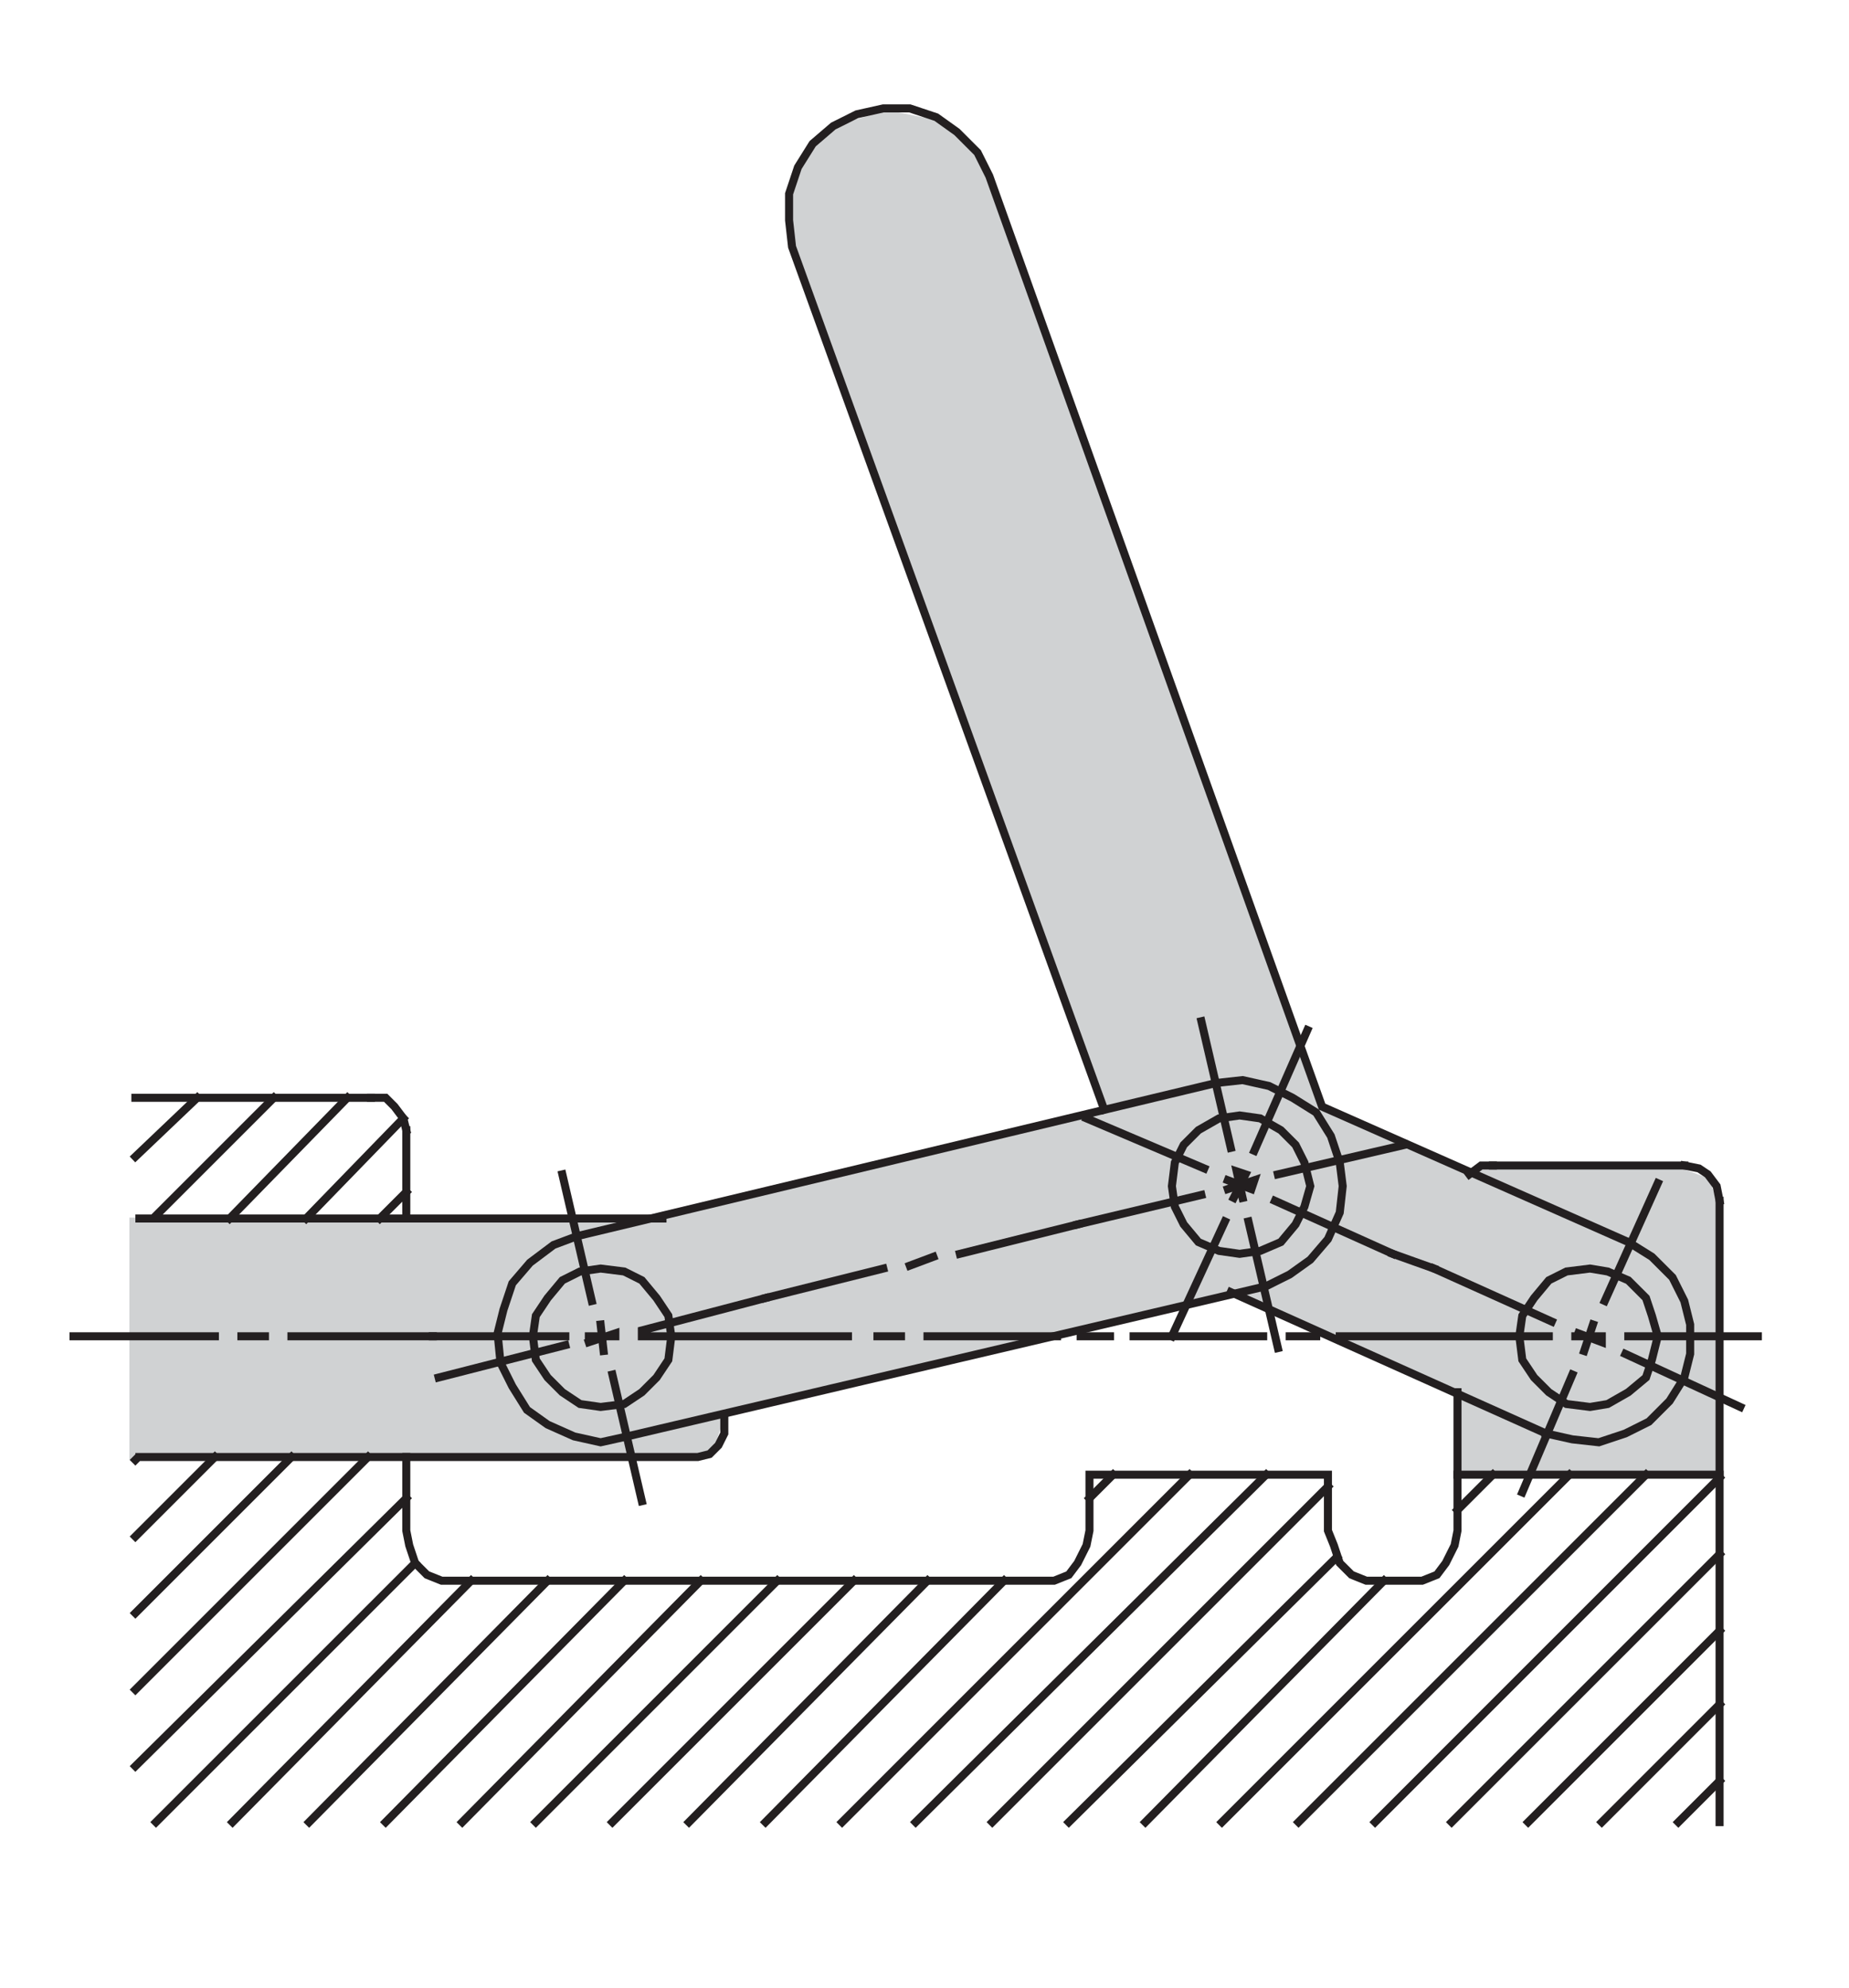
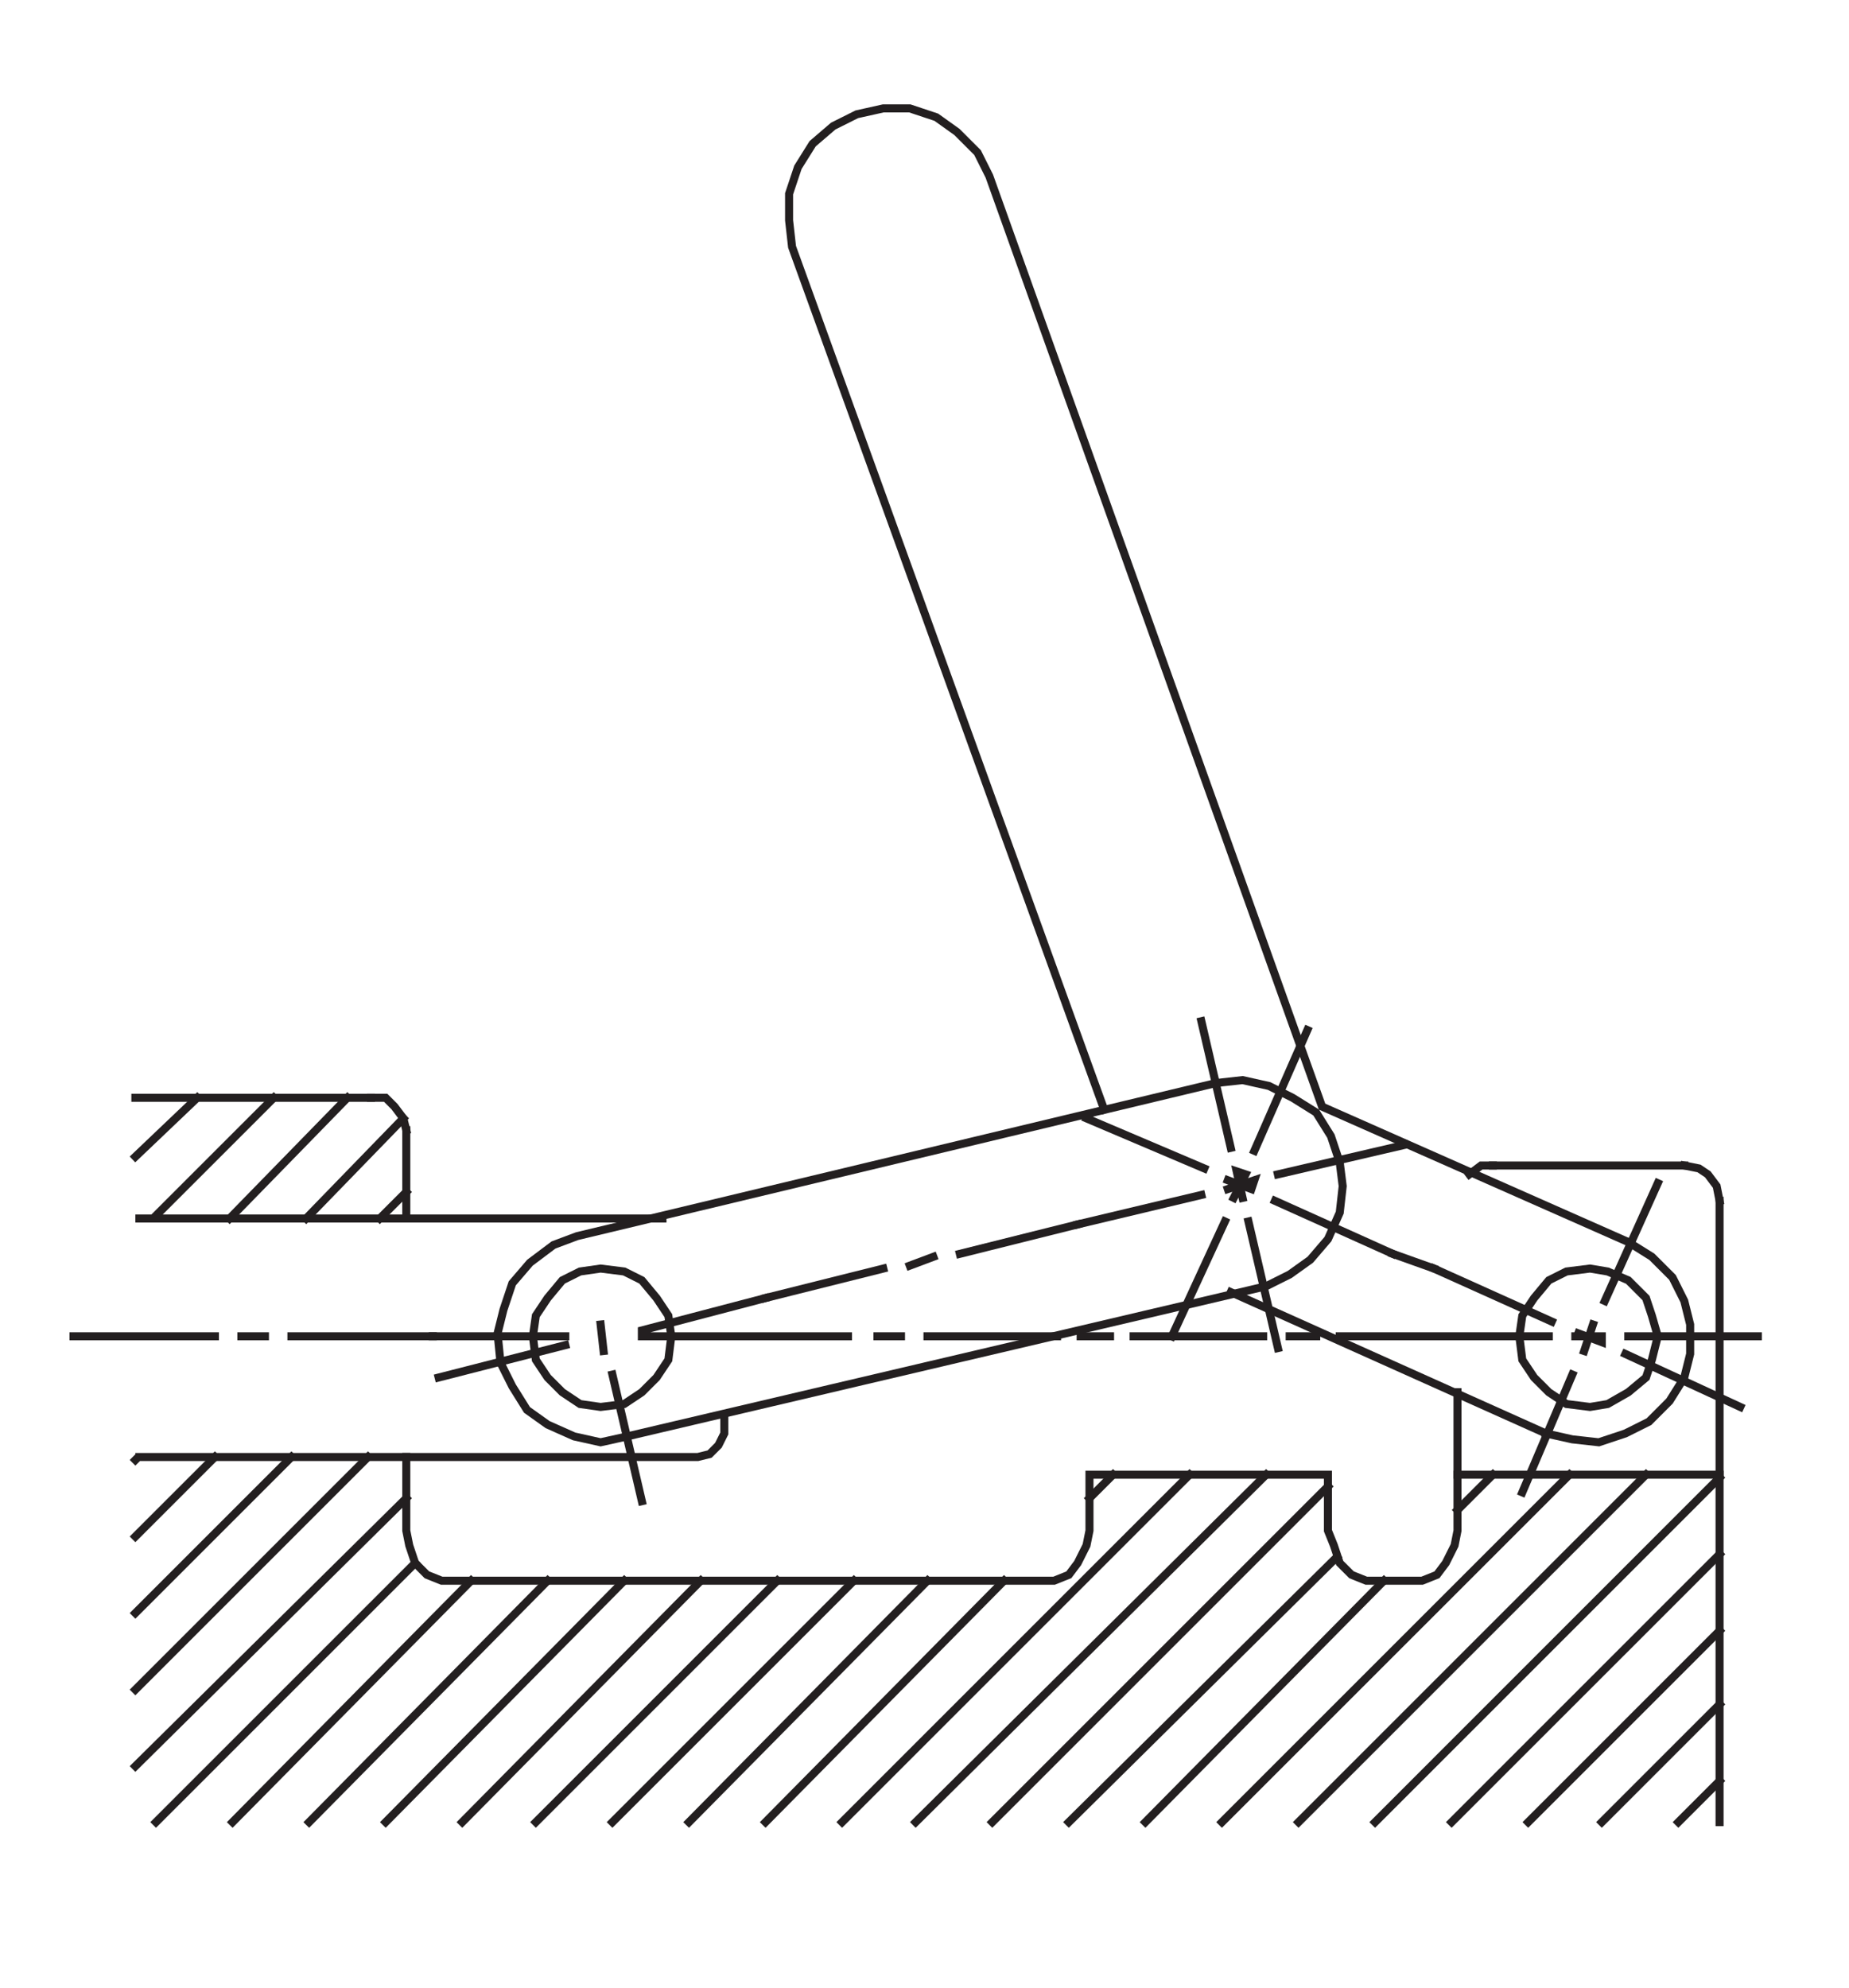
<svg xmlns="http://www.w3.org/2000/svg" version="1.1" id="Layer_1" x="0px" y="0px" width="80.53px" height="86.579px" viewBox="0 0 80.53 86.579" enable-background="new 0 0 80.53 86.579" xml:space="preserve">
-   <polygon fill="#D0D2D3" points="5.634,53.031 27.794,53.031 47.999,48.207 34.573,11.051 34.312,8.574 35.225,6.357 36.919,5.314   38.614,4.793 40.569,5.184 42.133,6.097 42.915,7.4 57.645,48.337 64.034,50.945 73.028,50.814 74.461,51.335 74.852,52.639   74.852,64.112 74.852,64.373 63.381,64.373 63.381,60.853 53.604,56.29 31.575,61.635 31.184,62.808 30.792,63.33 5.634,63.59   5.634,53.031 " />
  <line fill="none" stroke="#231F20" stroke-width="0.35" stroke-linecap="square" stroke-miterlimit="3.864" x1="76.561" y1="58.201" x2="70.918" y2="58.201" />
  <line fill="none" stroke="#231F20" stroke-width="0.35" stroke-linecap="square" stroke-miterlimit="3.864" x1="70.79" y1="58.97" x2="75.792" y2="61.279" />
  <line fill="none" stroke="#231F20" stroke-width="0.35" stroke-linecap="square" stroke-miterlimit="3.864" x1="68.481" y1="59.869" x2="66.301" y2="64.999" />
  <line fill="none" stroke="#231F20" stroke-width="0.35" stroke-linecap="square" stroke-miterlimit="3.864" x1="58.35" y1="58.201" x2="67.456" y2="58.201" />
  <line fill="none" stroke="#231F20" stroke-width="0.35" stroke-linecap="square" stroke-miterlimit="3.864" x1="57.325" y1="58.201" x2="56.17" y2="58.201" />
  <line fill="none" stroke="#231F20" stroke-width="0.35" stroke-linecap="square" stroke-miterlimit="3.864" x1="55.016" y1="58.201" x2="49.372" y2="58.201" />
  <line fill="none" stroke="#231F20" stroke-width="0.35" stroke-linecap="square" stroke-miterlimit="3.864" x1="48.346" y1="58.201" x2="47.065" y2="58.201" />
  <line fill="none" stroke="#231F20" stroke-width="0.35" stroke-linecap="square" stroke-miterlimit="3.864" x1="46.038" y1="58.201" x2="40.395" y2="58.201" />
  <line fill="none" stroke="#231F20" stroke-width="0.35" stroke-linecap="square" stroke-miterlimit="3.864" x1="39.241" y1="58.201" x2="38.215" y2="58.201" />
  <polyline fill="none" stroke="#231F20" stroke-width="0.35" stroke-linecap="square" stroke-miterlimit="3.864" points="  36.932,58.201 33.47,58.201 27.955,58.201 27.955,57.945 33.341,56.534 " />
-   <line fill="none" stroke="#231F20" stroke-width="0.35" stroke-linecap="square" stroke-miterlimit="3.864" x1="25.775" y1="56.663" x2="24.492" y2="51.148" />
  <line fill="none" stroke="#231F20" stroke-width="0.35" stroke-linecap="square" stroke-miterlimit="3.864" x1="18.849" y1="58.201" x2="24.621" y2="58.201" />
  <line fill="none" stroke="#231F20" stroke-width="0.35" stroke-linecap="square" stroke-miterlimit="3.864" x1="19.105" y1="59.997" x2="24.621" y2="58.586" />
-   <polyline fill="none" stroke="#231F20" stroke-width="0.35" stroke-linecap="square" stroke-miterlimit="3.864" points="  25.646,58.458 26.801,58.073 26.801,58.201 25.646,58.201 " />
  <line fill="none" stroke="#231F20" stroke-width="0.35" stroke-linecap="square" stroke-miterlimit="3.864" x1="26.159" y1="57.688" x2="26.288" y2="58.842" />
  <line fill="none" stroke="#231F20" stroke-width="0.35" stroke-linecap="square" stroke-miterlimit="3.864" x1="26.672" y1="59.869" x2="27.955" y2="65.383" />
  <line fill="none" stroke="#231F20" stroke-width="0.35" stroke-linecap="square" stroke-miterlimit="3.864" x1="46.936" y1="53.328" x2="52.323" y2="52.045" />
  <line fill="none" stroke="#231F20" stroke-width="0.35" stroke-linecap="square" stroke-miterlimit="3.864" x1="52.45" y1="50.891" x2="47.321" y2="48.71" />
  <polyline fill="none" stroke="#231F20" stroke-width="0.35" stroke-linecap="square" stroke-miterlimit="3.864" points="  53.477,51.404 54.502,51.789 54.631,51.404 53.477,51.789 " />
  <line fill="none" stroke="#231F20" stroke-width="0.35" stroke-linecap="square" stroke-miterlimit="3.864" x1="55.528" y1="52.302" x2="60.659" y2="54.61" />
  <line fill="none" stroke="#231F20" stroke-width="0.35" stroke-linecap="square" stroke-miterlimit="3.864" x1="62.454" y1="55.251" x2="67.584" y2="57.56" />
  <polyline fill="none" stroke="#231F20" stroke-width="0.35" stroke-linecap="square" stroke-miterlimit="3.864" points="  68.739,58.073 69.764,58.458 69.764,58.201 68.61,58.201 " />
  <line fill="none" stroke="#231F20" stroke-width="0.35" stroke-linecap="square" stroke-miterlimit="3.864" x1="68.995" y1="58.842" x2="69.379" y2="57.688" />
  <line fill="none" stroke="#231F20" stroke-width="0.35" stroke-linecap="square" stroke-miterlimit="3.864" x1="69.893" y1="56.663" x2="72.202" y2="51.533" />
  <line fill="none" stroke="#231F20" stroke-width="0.35" stroke-linecap="square" stroke-miterlimit="3.864" x1="61.172" y1="49.865" x2="55.657" y2="51.148" />
  <line fill="none" stroke="#231F20" stroke-width="0.35" stroke-linecap="square" stroke-miterlimit="3.864" x1="74.893" y1="64.229" x2="63.479" y2="64.229" />
  <polyline fill="none" stroke="#231F20" stroke-width="0.35" stroke-linecap="square" stroke-miterlimit="3.864" points="  67.327,62.433 68.481,62.69 69.635,62.818 70.79,62.433 71.817,61.92 72.713,61.023 73.356,59.997 73.612,58.97 73.612,57.688   73.356,56.663 72.842,55.636 71.944,54.739 70.918,54.097 57.581,48.198 43.088,7.671 42.575,6.645 41.678,5.748 40.78,5.106   39.625,4.721 38.471,4.721 37.317,4.978 36.291,5.491 35.394,6.26 34.752,7.286 34.367,8.44 34.367,9.595 34.496,10.749   48.09,48.326 " />
  <line fill="none" stroke="#231F20" stroke-width="0.35" stroke-linecap="square" stroke-miterlimit="3.864" x1="46.936" y1="53.328" x2="41.805" y2="54.61" />
  <line fill="none" stroke="#231F20" stroke-width="0.35" stroke-linecap="square" stroke-miterlimit="3.864" x1="40.651" y1="54.739" x2="39.625" y2="55.124" />
  <line fill="none" stroke="#231F20" stroke-width="0.35" stroke-linecap="square" stroke-miterlimit="3.864" x1="38.471" y1="55.251" x2="33.341" y2="56.534" />
  <line fill="none" stroke="#231F20" stroke-width="0.35" stroke-linecap="square" stroke-miterlimit="3.864" x1="53.604" y1="56.278" x2="67.327" y2="62.433" />
  <line fill="none" stroke="#231F20" stroke-width="0.35" stroke-linecap="square" stroke-miterlimit="3.864" x1="62.454" y1="55.251" x2="60.659" y2="54.61" />
  <polyline fill="none" stroke="#231F20" stroke-width="0.35" stroke-linecap="square" stroke-miterlimit="3.864" points="  63.993,51.148 64.506,50.763 65.018,50.763 " />
  <polyline fill="none" stroke="#231F20" stroke-width="0.35" stroke-linecap="square" stroke-miterlimit="3.864" points="  73.356,50.763 73.997,50.891 74.381,51.148 74.766,51.661 74.893,52.302 " />
  <polyline fill="none" stroke="#231F20" stroke-width="0.35" stroke-linecap="square" stroke-miterlimit="3.864" points="  17.695,49.224 17.567,48.71 17.182,48.198 16.797,47.813 16.156,47.813 " />
  <line fill="none" stroke="#231F20" stroke-width="0.35" stroke-linecap="square" stroke-miterlimit="3.864" x1="3.203" y1="58.201" x2="9.359" y2="58.201" />
  <line fill="none" stroke="#231F20" stroke-width="0.35" stroke-linecap="square" stroke-miterlimit="3.864" x1="10.513" y1="58.201" x2="11.539" y2="58.201" />
  <line fill="none" stroke="#231F20" stroke-width="0.35" stroke-linecap="square" stroke-miterlimit="3.864" x1="12.693" y1="58.201" x2="18.849" y2="58.201" />
  <polygon fill="none" stroke="#231F20" stroke-width="0.35" stroke-linecap="square" stroke-miterlimit="3.864" points="  21.671,58.073 21.799,59.355 22.312,60.381 22.953,61.408 23.851,62.048 25.005,62.562 26.159,62.818 27.313,62.562 55.143,56.021   56.17,55.508 57.067,54.867 57.836,53.969 58.35,52.815 58.479,51.661 58.35,50.634 57.965,49.48 57.325,48.455 56.297,47.813   55.272,47.3 54.118,47.043 52.963,47.171 25.133,53.84 24.107,54.225 23.082,54.995 22.312,55.893 21.927,57.047 21.671,58.073 " />
  <polygon fill="none" stroke="#231F20" stroke-width="0.35" stroke-linecap="square" stroke-miterlimit="3.864" points="  23.209,58.201 23.338,59.227 23.851,59.997 24.492,60.638 25.262,61.151 26.159,61.279 27.186,61.151 27.955,60.638 28.596,59.997   29.109,59.227 29.237,58.201 29.109,57.303 28.596,56.534 27.955,55.764 27.186,55.379 26.159,55.251 25.262,55.379 24.492,55.764   23.851,56.534 23.338,57.303 23.209,58.201 " />
  <line fill="none" stroke="#231F20" stroke-width="0.35" stroke-linecap="square" stroke-miterlimit="3.864" x1="17.695" y1="53.071" x2="17.695" y2="49.224" />
  <line fill="none" stroke="#231F20" stroke-width="0.35" stroke-linecap="square" stroke-miterlimit="3.864" x1="16.156" y1="47.813" x2="5.896" y2="47.813" />
  <polyline fill="none" stroke="#231F20" stroke-width="0.35" stroke-linecap="square" stroke-miterlimit="3.864" points="  17.695,63.459 17.695,66.666 17.823,67.307 18.08,68.077 18.593,68.589 19.234,68.846 19.875,68.846 45.141,68.846 45.911,68.846   46.551,68.589 46.936,68.077 47.321,67.307 47.45,66.666 47.45,64.229 57.836,64.229 57.836,66.666 58.094,67.307 58.35,68.077   58.864,68.589 59.504,68.846 60.145,68.846 61.172,68.846 61.94,68.846 62.583,68.589 62.967,68.077 63.352,67.307 63.479,66.666   63.479,60.638 " />
  <polygon fill="none" stroke="#231F20" stroke-width="0.35" stroke-linecap="square" stroke-miterlimit="3.864" points="  66.815,59.997 67.456,60.638 68.225,61.151 69.25,61.279 70.02,61.151 70.918,60.638 71.688,59.997 71.944,59.227 72.202,58.201   71.944,57.303 71.688,56.534 70.918,55.764 70.02,55.379 69.25,55.251 68.225,55.379 67.456,55.764 66.815,56.534 66.301,57.303   66.172,58.201 66.301,59.227 66.815,59.997 " />
  <line fill="none" stroke="#231F20" stroke-width="0.35" stroke-linecap="square" stroke-miterlimit="3.864" x1="65.018" y1="50.763" x2="73.356" y2="50.763" />
  <line fill="none" stroke="#231F20" stroke-width="0.35" stroke-linecap="square" stroke-miterlimit="3.864" x1="74.893" y1="52.302" x2="74.893" y2="79.362" />
  <line fill="none" stroke="#231F20" stroke-width="0.35" stroke-linecap="square" stroke-miterlimit="3.864" x1="74.893" y1="64.357" x2="59.889" y2="79.362" />
  <line fill="none" stroke="#231F20" stroke-width="0.35" stroke-linecap="square" stroke-miterlimit="3.864" x1="63.223" y1="79.362" x2="74.893" y2="67.692" />
  <line fill="none" stroke="#231F20" stroke-width="0.35" stroke-linecap="square" stroke-miterlimit="3.864" x1="74.893" y1="71.026" x2="66.557" y2="79.362" />
  <line fill="none" stroke="#231F20" stroke-width="0.35" stroke-linecap="square" stroke-miterlimit="3.864" x1="69.764" y1="79.362" x2="74.893" y2="74.232" />
  <line fill="none" stroke="#231F20" stroke-width="0.35" stroke-linecap="square" stroke-miterlimit="3.864" x1="74.893" y1="77.567" x2="73.098" y2="79.362" />
  <line fill="none" stroke="#231F20" stroke-width="0.35" stroke-linecap="square" stroke-miterlimit="3.864" x1="56.555" y1="79.362" x2="71.688" y2="64.229" />
  <line fill="none" stroke="#231F20" stroke-width="0.35" stroke-linecap="square" stroke-miterlimit="3.864" x1="68.354" y1="64.229" x2="53.219" y2="79.362" />
  <line fill="none" stroke="#231F20" stroke-width="0.35" stroke-linecap="square" stroke-miterlimit="3.864" x1="49.885" y1="79.362" x2="60.274" y2="68.846" />
  <line fill="none" stroke="#231F20" stroke-width="0.35" stroke-linecap="square" stroke-miterlimit="3.864" x1="58.221" y1="67.82" x2="46.551" y2="79.362" />
  <line fill="none" stroke="#231F20" stroke-width="0.35" stroke-linecap="square" stroke-miterlimit="3.864" x1="43.217" y1="79.362" x2="57.836" y2="64.742" />
  <line fill="none" stroke="#231F20" stroke-width="0.35" stroke-linecap="square" stroke-miterlimit="3.864" x1="55.143" y1="64.229" x2="39.881" y2="79.362" />
  <line fill="none" stroke="#231F20" stroke-width="0.35" stroke-linecap="square" stroke-miterlimit="3.864" x1="36.676" y1="79.362" x2="51.809" y2="64.229" />
  <line fill="none" stroke="#231F20" stroke-width="0.35" stroke-linecap="square" stroke-miterlimit="3.864" x1="48.475" y1="64.229" x2="47.45" y2="65.254" />
  <line fill="none" stroke="#231F20" stroke-width="0.35" stroke-linecap="square" stroke-miterlimit="3.864" x1="43.729" y1="68.846" x2="33.341" y2="79.362" />
  <line fill="none" stroke="#231F20" stroke-width="0.35" stroke-linecap="square" stroke-miterlimit="3.864" x1="30.007" y1="79.362" x2="40.395" y2="68.846" />
  <line fill="none" stroke="#231F20" stroke-width="0.35" stroke-linecap="square" stroke-miterlimit="3.864" x1="37.189" y1="68.846" x2="26.672" y2="79.362" />
  <line fill="none" stroke="#231F20" stroke-width="0.35" stroke-linecap="square" stroke-miterlimit="3.864" x1="23.338" y1="79.362" x2="33.854" y2="68.846" />
  <line fill="none" stroke="#231F20" stroke-width="0.35" stroke-linecap="square" stroke-miterlimit="3.864" x1="30.52" y1="68.846" x2="20.132" y2="79.362" />
  <line fill="none" stroke="#231F20" stroke-width="0.35" stroke-linecap="square" stroke-miterlimit="3.864" x1="16.797" y1="79.362" x2="27.186" y2="68.846" />
  <line fill="none" stroke="#231F20" stroke-width="0.35" stroke-linecap="square" stroke-miterlimit="3.864" x1="23.851" y1="68.846" x2="13.463" y2="79.362" />
  <line fill="none" stroke="#231F20" stroke-width="0.35" stroke-linecap="square" stroke-miterlimit="3.864" x1="10.128" y1="79.362" x2="20.517" y2="68.846" />
  <line fill="none" stroke="#231F20" stroke-width="0.35" stroke-linecap="square" stroke-miterlimit="3.864" x1="18.08" y1="68.077" x2="6.794" y2="79.362" />
  <line fill="none" stroke="#231F20" stroke-width="0.35" stroke-linecap="square" stroke-miterlimit="3.864" x1="5.896" y1="76.925" x2="17.695" y2="65.254" />
  <line fill="none" stroke="#231F20" stroke-width="0.35" stroke-linecap="square" stroke-miterlimit="3.864" x1="16.028" y1="63.459" x2="5.896" y2="73.591" />
  <line fill="none" stroke="#231F20" stroke-width="0.35" stroke-linecap="square" stroke-miterlimit="3.864" x1="5.896" y1="70.256" x2="12.693" y2="63.459" />
  <line fill="none" stroke="#231F20" stroke-width="0.35" stroke-linecap="square" stroke-miterlimit="3.864" x1="9.359" y1="63.459" x2="5.896" y2="66.922" />
  <polyline fill="none" stroke="#231F20" stroke-width="0.35" stroke-linecap="square" stroke-miterlimit="3.864" points="  5.896,63.587 6.024,63.459 5.896,63.459 30.392,63.459 30.905,63.332 31.29,62.947 31.546,62.433 31.546,61.664 " />
  <polyline fill="none" stroke="#231F20" stroke-width="0.35" stroke-linecap="square" stroke-miterlimit="3.864" points="  28.853,53.071 5.896,53.071 6.666,53.071 11.924,47.813 " />
  <line fill="none" stroke="#231F20" stroke-width="0.35" stroke-linecap="square" stroke-miterlimit="3.864" x1="8.589" y1="47.813" x2="5.896" y2="50.378" />
  <line fill="none" stroke="#231F20" stroke-width="0.35" stroke-linecap="square" stroke-miterlimit="3.864" x1="10" y1="53.071" x2="15.13" y2="47.813" />
  <line fill="none" stroke="#231F20" stroke-width="0.35" stroke-linecap="square" stroke-miterlimit="3.864" x1="17.567" y1="48.71" x2="13.334" y2="53.071" />
  <line fill="none" stroke="#231F20" stroke-width="0.35" stroke-linecap="square" stroke-miterlimit="3.864" x1="16.541" y1="53.071" x2="17.695" y2="51.917" />
-   <polygon fill="none" stroke="#231F20" stroke-width="0.35" stroke-linecap="square" stroke-miterlimit="3.864" points="  51.04,51.661 51.168,52.558 51.553,53.328 52.194,54.097 53.092,54.482 53.989,54.61 54.887,54.482 55.786,54.097 56.426,53.328   56.811,52.558 57.067,51.661 56.811,50.634 56.426,49.865 55.786,49.224 54.887,48.71 53.989,48.583 53.092,48.71 52.194,49.224   51.553,49.865 51.168,50.634 51.04,51.661 " />
  <polyline fill="none" stroke="#231F20" stroke-width="0.35" stroke-linecap="square" stroke-miterlimit="3.864" points="  53.733,52.173 54.247,51.148 53.862,51.019 54.118,52.173 " />
  <line fill="none" stroke="#231F20" stroke-width="0.35" stroke-linecap="square" stroke-miterlimit="3.864" x1="54.374" y1="53.2" x2="55.657" y2="58.714" />
  <line fill="none" stroke="#231F20" stroke-width="0.35" stroke-linecap="square" stroke-miterlimit="3.864" x1="51.04" y1="58.201" x2="53.348" y2="53.2" />
  <line fill="none" stroke="#231F20" stroke-width="0.35" stroke-linecap="square" stroke-miterlimit="3.864" x1="53.604" y1="49.994" x2="52.323" y2="44.479" />
  <line fill="none" stroke="#231F20" stroke-width="0.35" stroke-linecap="square" stroke-miterlimit="3.864" x1="56.94" y1="44.863" x2="54.631" y2="50.122" />
  <line fill="none" stroke="#231F20" stroke-width="0.35" stroke-linecap="square" stroke-miterlimit="3.864" x1="63.479" y1="65.768" x2="65.018" y2="64.229" />
  <line fill="none" x1="157.215" y1="79.61" x2="-78.539" y2="79.61" />
</svg>